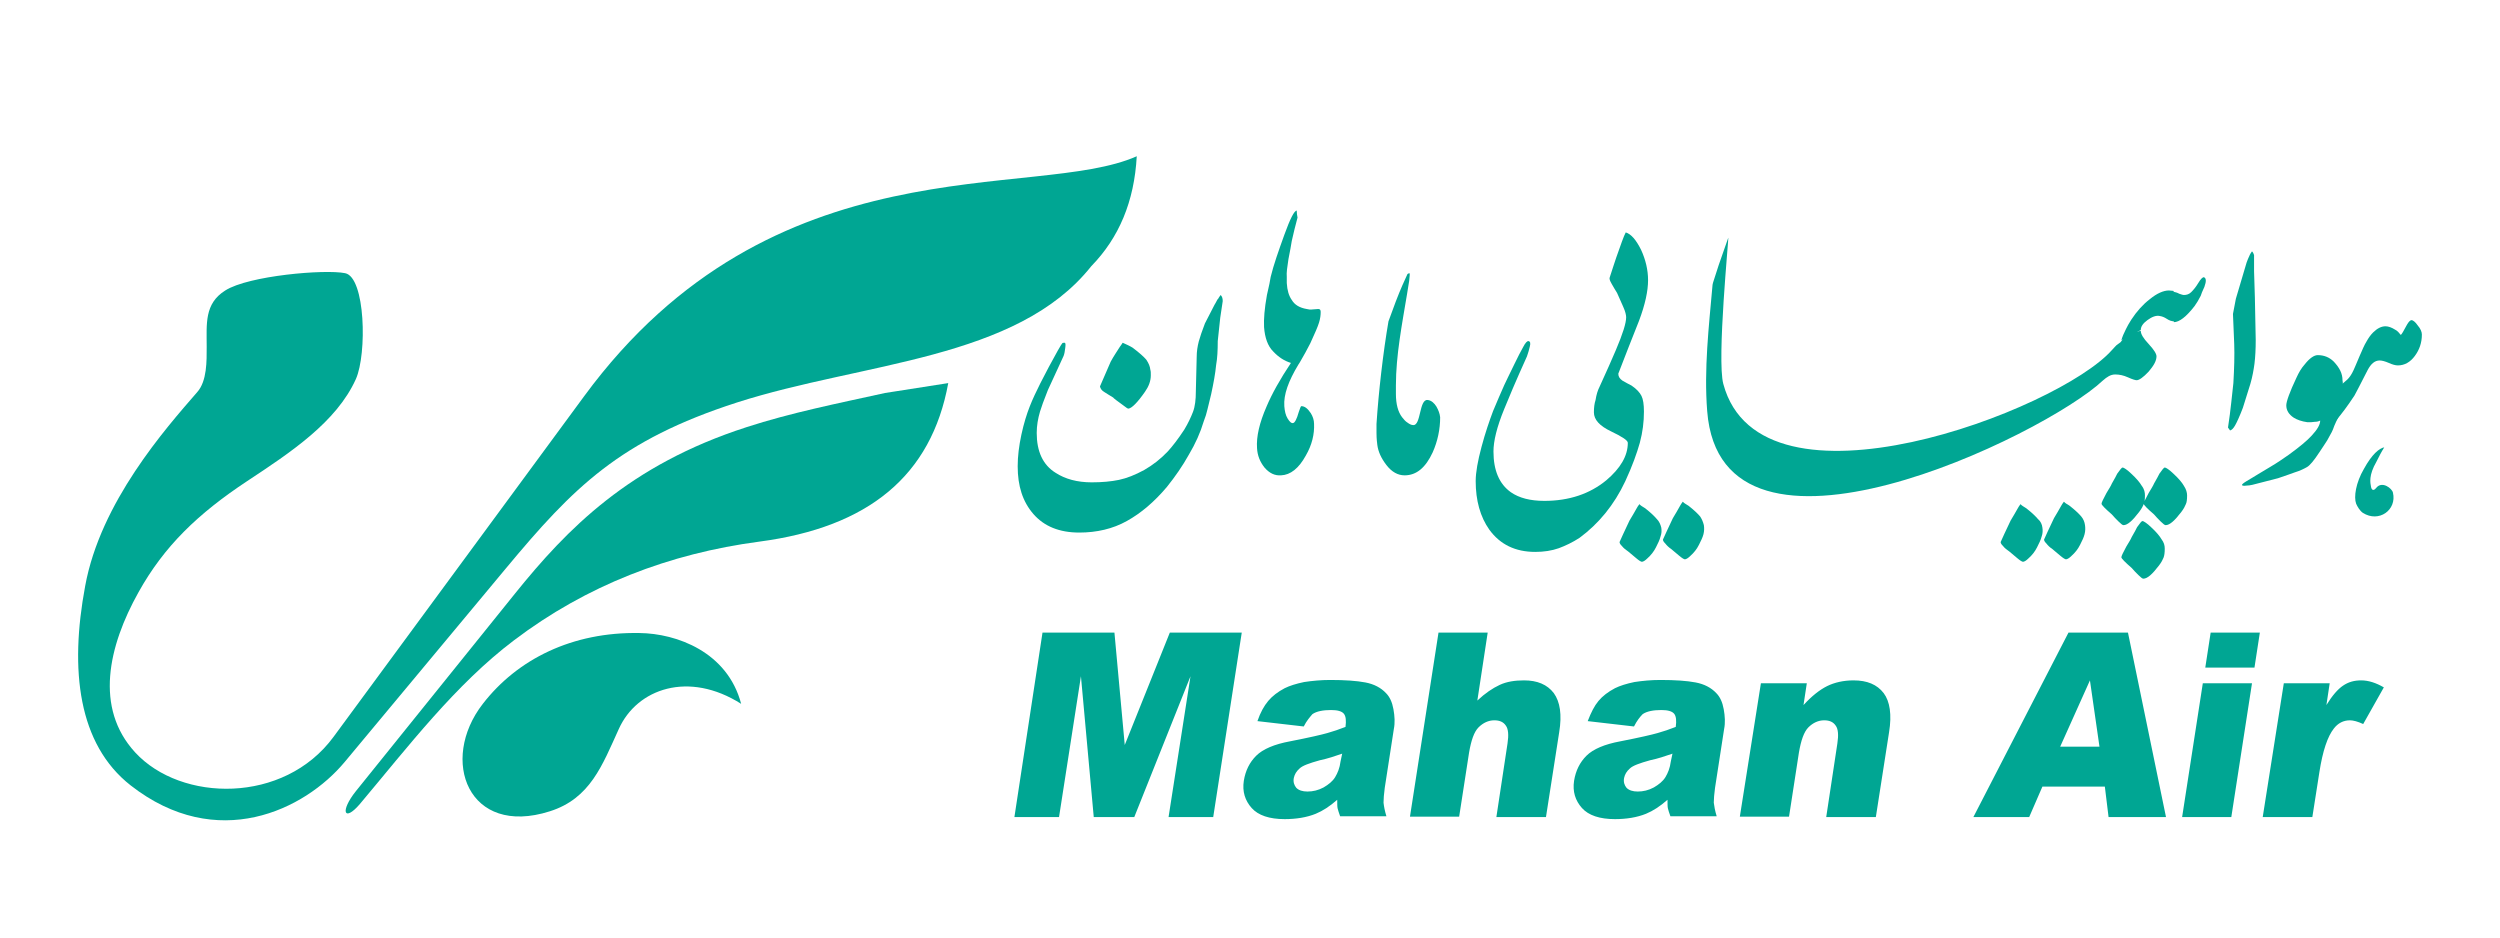
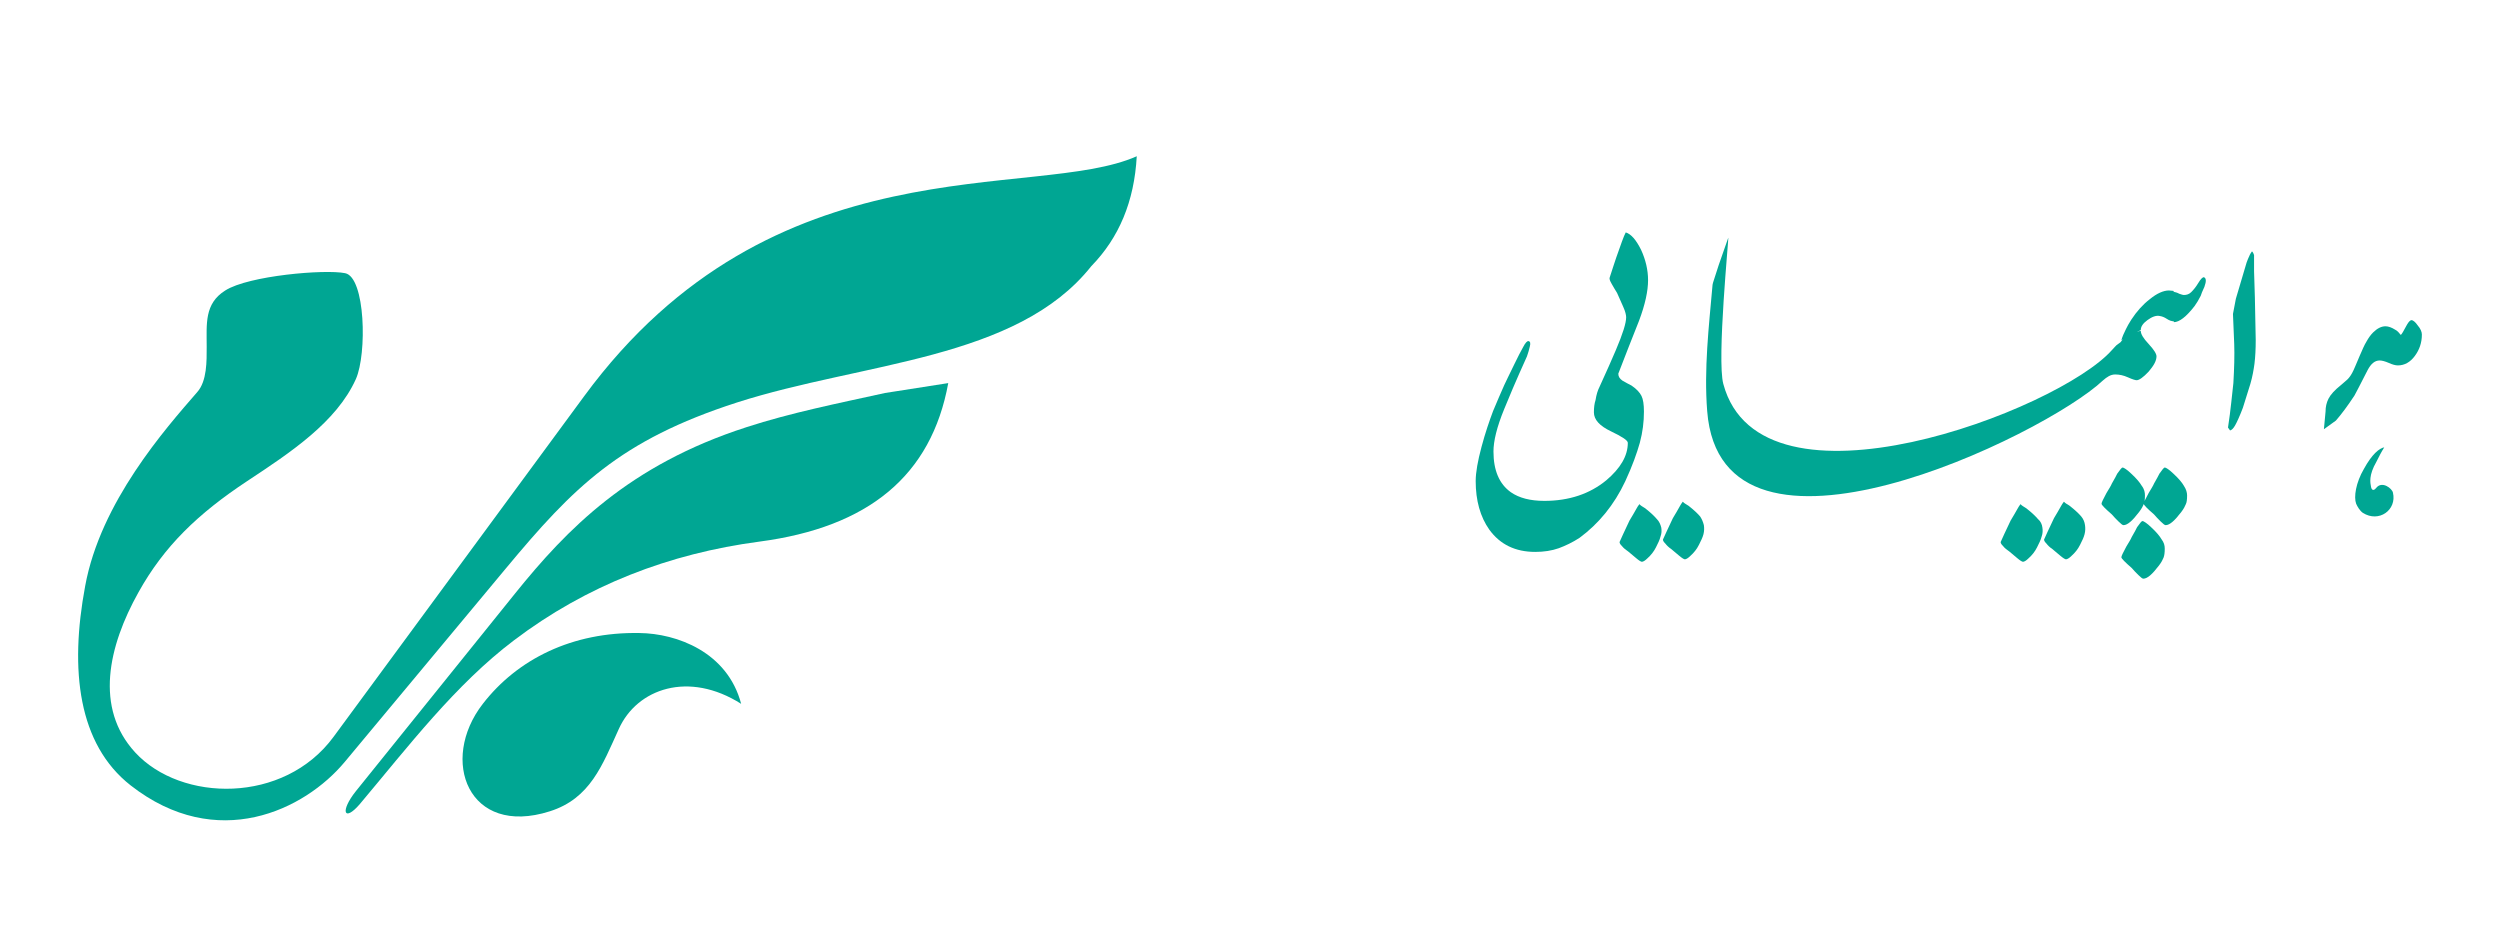
<svg xmlns="http://www.w3.org/2000/svg" width="80" height="30" viewBox="0 0 80 30" fill="none">
  <rect width="80" height="30" fill="white" />
  <path fill-rule="evenodd" clip-rule="evenodd" d="M6.31 12.549C5.291 13.722 3.215 16.067 2.725 18.755C2.223 21.442 2.5 23.814 4.18 25.132C6.945 27.292 9.749 25.922 11.032 24.381L16.178 18.201C18.347 15.593 19.828 14.091 23.585 12.879C27.606 11.588 32.54 11.522 34.921 8.518C35.807 7.609 36.297 6.449 36.376 5C33.122 6.449 24.749 4.433 18.691 12.681L10.675 23.577C9.088 25.738 5.794 25.672 4.326 24.078C3.016 22.655 3.466 20.678 4.432 18.952C5.252 17.477 6.336 16.436 7.91 15.395C9.286 14.486 10.768 13.511 11.389 12.128C11.746 11.324 11.694 8.873 11.045 8.742C10.397 8.61 7.95 8.821 7.209 9.295C6.535 9.717 6.614 10.362 6.614 11.1C6.614 11.548 6.627 12.194 6.31 12.549Z" fill="#00A693" />
  <path fill-rule="evenodd" clip-rule="evenodd" d="M11.389 25.316L16.482 18.992C18.148 16.924 20.133 14.881 23.889 13.669C25.305 13.208 26.826 12.905 28.32 12.576L30.344 12.259C29.802 15.224 27.791 16.871 24.299 17.332C21.416 17.714 18.77 18.729 16.442 20.494C14.577 21.904 13.069 23.88 11.508 25.738C11.006 26.317 10.873 25.962 11.389 25.316Z" fill="#00A693" />
  <path fill-rule="evenodd" clip-rule="evenodd" d="M15.45 22.523C14.048 24.328 14.987 26.792 17.593 25.962C18.889 25.553 19.273 24.486 19.802 23.327C20.384 22.035 22.037 21.456 23.717 22.523C23.281 20.863 21.654 20.27 20.463 20.257C18.32 20.217 16.561 21.087 15.45 22.523Z" fill="#00A693" />
-   <path d="M33.36 20.244H35.662L35.992 23.84L37.434 20.244H39.736L38.823 26.146H37.394L38.096 21.64L36.297 26.146H35L34.59 21.64L33.889 26.146H32.461L33.36 20.244ZM41.72 23.247L40.238 23.076C40.331 22.8 40.45 22.589 40.582 22.431C40.715 22.273 40.886 22.141 41.111 22.022C41.27 21.943 41.482 21.877 41.733 21.825C41.998 21.785 42.275 21.759 42.566 21.759C43.042 21.759 43.413 21.785 43.691 21.838C43.968 21.89 44.193 22.009 44.352 22.18C44.471 22.299 44.55 22.47 44.59 22.694C44.63 22.918 44.643 23.129 44.603 23.327L44.312 25.211C44.286 25.408 44.273 25.566 44.273 25.685C44.286 25.803 44.312 25.948 44.365 26.12H42.884C42.844 26.014 42.818 25.922 42.804 25.869C42.791 25.817 42.791 25.724 42.791 25.593C42.553 25.803 42.328 25.948 42.103 26.041C41.812 26.159 41.468 26.212 41.111 26.212C40.622 26.212 40.265 26.093 40.053 25.856C39.842 25.619 39.749 25.329 39.802 24.987C39.855 24.657 39.987 24.394 40.199 24.183C40.41 23.972 40.781 23.814 41.283 23.722C41.892 23.603 42.289 23.511 42.474 23.458C42.659 23.406 42.857 23.34 43.056 23.261C43.082 23.063 43.069 22.918 43.003 22.839C42.937 22.76 42.804 22.721 42.593 22.721C42.342 22.721 42.13 22.76 41.998 22.852C41.918 22.945 41.812 23.063 41.72 23.247ZM42.95 24.117C42.725 24.196 42.487 24.275 42.236 24.328C41.905 24.42 41.68 24.499 41.587 24.591C41.482 24.684 41.429 24.776 41.402 24.894C41.376 25.026 41.416 25.132 41.482 25.211C41.561 25.29 41.68 25.329 41.839 25.329C42.011 25.329 42.183 25.29 42.355 25.198C42.513 25.105 42.646 25 42.725 24.868C42.804 24.736 42.871 24.578 42.897 24.367L42.95 24.117ZM46.032 20.244H47.606L47.275 22.418C47.527 22.18 47.765 22.022 47.99 21.917C48.215 21.811 48.479 21.772 48.77 21.772C49.193 21.772 49.511 21.904 49.722 22.18C49.921 22.457 49.987 22.866 49.894 23.432L49.471 26.146H47.884L48.241 23.788C48.281 23.524 48.267 23.327 48.188 23.221C48.109 23.103 47.99 23.05 47.818 23.05C47.633 23.05 47.461 23.129 47.315 23.274C47.169 23.419 47.077 23.695 47.011 24.078L46.693 26.133H45.119L46.032 20.244ZM52.288 23.247L50.807 23.076C50.913 22.8 51.019 22.589 51.151 22.431C51.283 22.273 51.455 22.141 51.68 22.022C51.839 21.943 52.05 21.877 52.302 21.825C52.566 21.785 52.831 21.759 53.135 21.759C53.611 21.759 53.982 21.785 54.259 21.838C54.537 21.89 54.762 22.009 54.921 22.18C55.04 22.299 55.119 22.47 55.159 22.694C55.199 22.918 55.212 23.129 55.172 23.327L54.881 25.211C54.855 25.408 54.841 25.566 54.841 25.685C54.855 25.803 54.881 25.948 54.934 26.12H53.453C53.413 26.014 53.386 25.922 53.373 25.869C53.36 25.817 53.36 25.724 53.36 25.593C53.122 25.803 52.897 25.948 52.672 26.041C52.381 26.159 52.037 26.212 51.68 26.212C51.191 26.212 50.834 26.093 50.622 25.856C50.41 25.619 50.318 25.329 50.37 24.987C50.423 24.657 50.556 24.394 50.767 24.183C50.979 23.972 51.349 23.814 51.852 23.722C52.461 23.603 52.857 23.511 53.042 23.458C53.228 23.406 53.426 23.34 53.624 23.261C53.651 23.063 53.638 22.918 53.572 22.839C53.505 22.76 53.373 22.721 53.161 22.721C52.91 22.721 52.699 22.76 52.566 22.852C52.474 22.945 52.381 23.063 52.288 23.247ZM53.519 24.117C53.294 24.196 53.056 24.275 52.804 24.328C52.474 24.42 52.249 24.499 52.156 24.591C52.05 24.684 51.998 24.776 51.971 24.894C51.945 25.026 51.984 25.132 52.05 25.211C52.13 25.29 52.249 25.329 52.408 25.329C52.58 25.329 52.752 25.29 52.923 25.198C53.082 25.105 53.214 25 53.294 24.868C53.373 24.736 53.439 24.578 53.466 24.367L53.519 24.117ZM56.349 21.864H57.818L57.712 22.562C57.976 22.273 58.228 22.075 58.466 21.956C58.704 21.838 58.995 21.772 59.312 21.772C59.749 21.772 60.066 21.904 60.278 22.18C60.476 22.444 60.542 22.866 60.45 23.432L60.027 26.146H58.439L58.796 23.788C58.836 23.524 58.823 23.327 58.743 23.221C58.664 23.103 58.545 23.05 58.373 23.05C58.188 23.05 58.016 23.129 57.87 23.274C57.725 23.419 57.632 23.695 57.566 24.078L57.249 26.133H55.675L56.349 21.864ZM67.355 25.171H65.357L64.934 26.146H63.148L66.191 20.244H68.095L69.312 26.146H67.474L67.355 25.171ZM67.183 23.893L66.878 21.772L65.926 23.893H67.183ZM70.741 20.244H72.315L72.143 21.363H70.569L70.741 20.244ZM70.49 21.864H72.064L71.402 26.146H69.828L70.49 21.864ZM73.082 21.864H74.55L74.445 22.562C74.63 22.259 74.815 22.049 74.974 21.943C75.146 21.825 75.331 21.772 75.556 21.772C75.794 21.772 76.032 21.851 76.283 21.996L75.622 23.169C75.45 23.089 75.304 23.05 75.198 23.05C74.987 23.05 74.815 23.142 74.683 23.313C74.484 23.564 74.326 24.025 74.22 24.71L73.995 26.146H72.407L73.082 21.864Z" fill="#00A693" />
  <path d="M74.365 13.735C74.497 13.643 74.616 13.551 74.749 13.458C74.921 13.261 75.119 12.997 75.344 12.655C75.37 12.602 75.516 12.338 75.767 11.838C75.873 11.64 75.992 11.535 76.151 11.535C76.217 11.535 76.323 11.561 76.442 11.614C76.561 11.667 76.653 11.693 76.733 11.693C76.945 11.693 77.13 11.588 77.275 11.39C77.421 11.192 77.5 10.968 77.5 10.705C77.5 10.626 77.46 10.52 77.368 10.415C77.288 10.296 77.209 10.244 77.169 10.244C77.13 10.244 77.077 10.296 77.024 10.389C76.918 10.586 76.852 10.705 76.825 10.718C76.772 10.652 76.72 10.586 76.64 10.547C76.534 10.481 76.429 10.441 76.336 10.441C76.204 10.441 76.072 10.507 75.939 10.639C75.86 10.718 75.794 10.81 75.728 10.929C75.661 11.034 75.595 11.192 75.503 11.403C75.41 11.614 75.357 11.759 75.317 11.838C75.251 11.983 75.185 12.075 75.119 12.141C75.093 12.167 75.026 12.22 74.907 12.325C74.709 12.483 74.577 12.628 74.511 12.76C74.445 12.892 74.418 13.024 74.418 13.168L74.365 13.735Z" fill="#00A693" />
  <path fill-rule="evenodd" clip-rule="evenodd" d="M76.296 14.315C76.204 14.46 76.124 14.618 76.045 14.776C75.794 15.211 75.847 15.448 75.873 15.58C75.873 15.593 75.913 15.777 76.045 15.606C76.23 15.382 76.548 15.632 76.574 15.764C76.706 16.317 76.124 16.739 75.609 16.41C75.516 16.344 75.436 16.212 75.397 16.12C75.317 15.909 75.384 15.448 75.648 15C75.9 14.539 76.138 14.341 76.296 14.315Z" fill="#00A693" />
-   <path d="M74.696 13.63C74.669 13.709 74.643 13.775 74.616 13.827C74.59 13.88 74.537 13.972 74.471 14.091C74.392 14.209 74.312 14.341 74.22 14.473C74.048 14.736 73.915 14.895 73.823 14.947C73.73 15 73.598 15.066 73.426 15.118C73.347 15.145 73.175 15.211 72.897 15.303L72.077 15.514C72.011 15.527 71.945 15.54 71.878 15.54C71.799 15.553 71.759 15.54 71.746 15.527C71.733 15.501 71.786 15.461 71.892 15.395C71.997 15.329 72.064 15.29 72.09 15.277C72.116 15.263 72.302 15.145 72.659 14.934C72.884 14.802 73.069 14.671 73.241 14.552C73.585 14.302 73.823 14.104 73.968 13.946C74.153 13.748 74.246 13.59 74.246 13.458C74.193 13.485 74.14 13.498 74.074 13.498C74.008 13.511 73.929 13.511 73.836 13.511C73.651 13.485 73.505 13.432 73.4 13.366C73.241 13.261 73.161 13.129 73.161 12.971C73.161 12.852 73.267 12.549 73.492 12.075C73.558 11.93 73.638 11.785 73.757 11.653C73.902 11.469 74.048 11.364 74.167 11.364C74.365 11.364 74.537 11.429 74.683 11.574C74.868 11.772 74.96 11.956 74.96 12.167C74.974 12.233 74.974 12.352 74.974 12.497C74.974 12.602 74.974 12.707 74.96 12.8C74.96 12.892 74.934 12.984 74.921 13.076C74.894 13.168 74.868 13.248 74.841 13.327C74.775 13.445 74.736 13.537 74.696 13.63Z" fill="#00A693" />
  <path d="M71.892 8.399C71.918 8.333 71.945 8.254 71.997 8.149C72.011 8.123 72.024 8.096 72.064 8.043C72.103 8.083 72.116 8.123 72.13 8.162V8.676L72.156 9.519L72.183 10.876C72.183 11.179 72.169 11.43 72.143 11.64C72.116 11.838 72.077 12.062 72.011 12.286L71.772 13.05C71.667 13.327 71.574 13.524 71.521 13.617C71.468 13.709 71.415 13.761 71.362 13.775L71.296 13.682C71.336 13.406 71.376 13.129 71.402 12.866C71.429 12.602 71.455 12.391 71.468 12.259C71.495 11.785 71.508 11.377 71.495 11.008C71.481 10.652 71.468 10.323 71.455 10.046L71.548 9.559L71.892 8.399Z" fill="#00A693" />
  <path d="M69.55 9.335C69.603 9.348 69.669 9.361 69.736 9.4C69.815 9.427 69.855 9.44 69.881 9.44C69.974 9.44 70.053 9.414 70.119 9.348C70.185 9.282 70.265 9.19 70.344 9.058C70.423 8.926 70.489 8.86 70.529 8.873C70.595 8.9 70.609 8.992 70.542 9.176C70.476 9.321 70.436 9.414 70.423 9.466C70.357 9.598 70.291 9.703 70.225 9.796C69.96 10.138 69.736 10.309 69.564 10.309C69.55 10.309 69.55 9.335 69.55 9.335Z" fill="#00A693" />
  <path d="M69.272 17.556C69.272 17.688 69.259 17.78 69.233 17.846C69.206 17.912 69.167 17.991 69.087 18.096C68.876 18.373 68.717 18.518 68.585 18.518C68.558 18.518 68.505 18.478 68.426 18.399C68.347 18.32 68.281 18.254 68.214 18.175C68.003 17.991 67.884 17.872 67.884 17.833C67.884 17.793 67.936 17.688 68.042 17.49C68.122 17.358 68.188 17.253 68.214 17.187C68.307 17.029 68.36 16.924 68.386 16.871C68.479 16.739 68.532 16.673 68.558 16.673C68.572 16.673 68.611 16.686 68.664 16.726C68.717 16.765 68.77 16.805 68.836 16.871C69.008 17.029 69.114 17.161 69.167 17.253C69.246 17.358 69.272 17.451 69.272 17.556ZM68.638 15.856C68.638 15.988 68.624 16.08 68.598 16.133C68.572 16.199 68.532 16.278 68.452 16.383C68.241 16.66 68.082 16.805 67.95 16.805C67.923 16.805 67.87 16.765 67.791 16.686C67.712 16.607 67.645 16.541 67.579 16.462C67.368 16.278 67.249 16.159 67.249 16.12C67.249 16.08 67.302 15.975 67.407 15.777C67.487 15.646 67.553 15.54 67.579 15.474C67.672 15.316 67.725 15.211 67.751 15.158C67.844 15.026 67.897 14.96 67.923 14.96C67.936 14.96 67.976 14.974 68.029 15.013C68.082 15.053 68.135 15.092 68.201 15.158C68.373 15.316 68.479 15.448 68.532 15.54C68.624 15.659 68.638 15.764 68.638 15.856ZM69.987 15.856C69.987 15.988 69.974 16.08 69.947 16.133C69.921 16.199 69.881 16.278 69.802 16.383C69.59 16.66 69.431 16.805 69.299 16.805C69.272 16.805 69.22 16.765 69.14 16.686C69.061 16.607 68.995 16.541 68.929 16.462C68.717 16.278 68.598 16.159 68.598 16.12C68.598 16.08 68.651 15.975 68.757 15.777C68.836 15.646 68.902 15.54 68.929 15.474C69.021 15.316 69.074 15.211 69.101 15.158C69.193 15.026 69.246 14.96 69.272 14.96C69.286 14.96 69.325 14.974 69.378 15.013C69.431 15.053 69.484 15.092 69.55 15.158C69.722 15.316 69.828 15.448 69.881 15.54C69.96 15.659 69.987 15.764 69.987 15.856Z" fill="#00A693" />
  <path d="M69.577 10.283C69.497 10.283 69.418 10.257 69.339 10.204C69.259 10.152 69.193 10.125 69.114 10.112C68.995 10.086 68.862 10.138 68.717 10.244C68.572 10.349 68.505 10.454 68.505 10.56L67.884 10.889C67.91 10.784 67.963 10.665 68.029 10.534C68.069 10.454 68.122 10.349 68.201 10.23C68.373 9.967 68.572 9.743 68.796 9.572C69.021 9.387 69.233 9.295 69.405 9.295L69.55 9.308C69.577 9.374 69.59 9.453 69.603 9.545C69.617 9.638 69.63 9.717 69.63 9.769C69.63 9.875 69.617 9.98 69.603 10.072C69.617 10.165 69.59 10.244 69.577 10.283Z" fill="#00A693" />
  <path d="M65.357 16.884C65.37 16.976 65.37 17.068 65.331 17.174C65.304 17.279 65.251 17.385 65.185 17.516C65.119 17.648 65.026 17.767 64.907 17.872C64.841 17.938 64.775 17.977 64.736 17.977C64.709 17.977 64.643 17.938 64.55 17.859C64.458 17.78 64.378 17.714 64.299 17.648C64.22 17.595 64.153 17.543 64.101 17.477C64.048 17.424 64.021 17.385 64.021 17.345C64.074 17.227 64.114 17.147 64.14 17.082C64.233 16.884 64.299 16.752 64.339 16.66C64.418 16.528 64.497 16.396 64.577 16.252C64.59 16.225 64.617 16.186 64.656 16.133C64.683 16.159 64.709 16.186 64.736 16.199C64.762 16.212 64.802 16.238 64.841 16.265C65.026 16.41 65.146 16.528 65.212 16.607C65.304 16.686 65.344 16.779 65.357 16.884ZM66.72 16.805C66.733 16.897 66.733 16.989 66.706 17.095C66.68 17.2 66.627 17.305 66.561 17.437C66.495 17.569 66.402 17.688 66.283 17.793C66.217 17.859 66.151 17.898 66.111 17.898C66.085 17.898 66.019 17.859 65.926 17.78C65.833 17.701 65.754 17.635 65.675 17.569C65.595 17.516 65.529 17.451 65.49 17.398C65.437 17.345 65.41 17.305 65.41 17.266C65.463 17.147 65.503 17.068 65.529 17.003C65.622 16.805 65.688 16.673 65.728 16.581C65.807 16.449 65.886 16.317 65.966 16.172C65.979 16.146 66.005 16.107 66.045 16.054C66.072 16.08 66.098 16.107 66.124 16.12C66.151 16.133 66.191 16.159 66.23 16.186C66.415 16.331 66.534 16.449 66.601 16.528C66.667 16.607 66.706 16.7 66.72 16.805Z" fill="#00A693" />
  <path fill-rule="evenodd" clip-rule="evenodd" d="M55.146 12.286C56.349 16.765 65.873 13.129 67.579 11.205C67.659 11.126 67.712 11.047 67.778 11.008C67.844 10.968 67.87 10.942 67.884 10.916C67.937 10.85 67.963 10.81 67.99 10.797C68.082 10.705 68.148 10.652 68.188 10.639C68.228 10.626 68.281 10.613 68.333 10.613C68.4 10.613 68.452 10.599 68.505 10.586C68.505 10.692 68.585 10.823 68.757 11.008C68.929 11.192 69.008 11.324 69.008 11.403C69.008 11.548 68.915 11.706 68.757 11.891C68.585 12.075 68.452 12.167 68.373 12.167C68.333 12.167 68.241 12.141 68.095 12.075C67.95 12.009 67.817 11.983 67.685 11.983C67.54 11.983 67.421 12.062 67.288 12.18C65.423 13.933 55.08 18.966 54.63 13.155C54.524 11.812 54.683 10.454 54.802 9.111C54.802 9.071 54.881 8.86 55 8.478C55.132 8.096 55.238 7.806 55.304 7.609C55.331 7.556 54.934 11.508 55.146 12.286Z" fill="#00A693" />
  <path d="M51.191 12.365C51.416 11.877 51.587 11.482 51.706 11.206C51.931 10.678 52.037 10.336 52.037 10.152C52.037 10.086 52.011 9.967 51.945 9.822C51.879 9.677 51.812 9.519 51.746 9.374C51.68 9.269 51.627 9.177 51.574 9.084C51.521 8.992 51.495 8.926 51.508 8.887C51.601 8.61 51.667 8.386 51.72 8.241C51.865 7.833 51.958 7.556 52.024 7.437C52.196 7.49 52.355 7.675 52.513 7.991C52.659 8.307 52.738 8.636 52.738 8.966C52.738 9.308 52.646 9.743 52.447 10.27C52.222 10.837 51.998 11.403 51.786 11.957C51.786 12.049 51.826 12.115 51.918 12.18C52.011 12.233 52.103 12.286 52.209 12.338C52.368 12.444 52.474 12.562 52.527 12.668C52.58 12.773 52.606 12.945 52.606 13.169C52.606 13.498 52.566 13.827 52.474 14.17C52.381 14.499 52.236 14.908 52.011 15.395C51.654 16.159 51.151 16.765 50.542 17.213C50.318 17.358 50.093 17.464 49.881 17.543C49.656 17.622 49.405 17.661 49.127 17.661C48.492 17.661 48.003 17.424 47.659 16.95C47.368 16.541 47.222 16.014 47.222 15.395C47.222 15.118 47.288 14.75 47.408 14.302C47.527 13.854 47.659 13.472 47.778 13.155C47.91 12.839 48.029 12.562 48.135 12.325C48.188 12.22 48.294 11.983 48.466 11.64C48.572 11.416 48.664 11.245 48.744 11.1C48.81 10.968 48.876 10.902 48.916 10.916C48.968 10.929 48.982 10.982 48.955 11.087C48.929 11.192 48.902 11.298 48.863 11.403C48.505 12.194 48.267 12.76 48.135 13.089C47.897 13.669 47.791 14.117 47.791 14.447C47.791 15.053 47.976 15.487 48.347 15.751C48.611 15.935 48.968 16.028 49.418 16.028C50.212 16.028 50.873 15.804 51.402 15.369C51.852 14.987 52.09 14.591 52.09 14.17C52.09 14.091 51.905 13.972 51.548 13.801C51.191 13.63 51.005 13.432 51.005 13.195C51.005 13.05 51.019 12.918 51.058 12.8C51.085 12.628 51.124 12.497 51.191 12.365Z" fill="#00A693" />
-   <path fill-rule="evenodd" clip-rule="evenodd" d="M44.669 12.338V12.602C44.669 12.931 44.736 13.182 44.868 13.353C44.921 13.419 44.974 13.485 45.04 13.524C45.093 13.564 45.159 13.603 45.225 13.603C45.476 13.617 45.41 12.76 45.688 12.8C45.807 12.813 45.9 12.905 45.966 13.011C46.032 13.129 46.072 13.234 46.085 13.353C46.085 13.735 46.005 14.117 45.847 14.473C45.622 14.96 45.331 15.211 44.947 15.211C44.736 15.211 44.537 15.105 44.365 14.881C44.193 14.657 44.101 14.447 44.074 14.236C44.048 14.038 44.048 13.906 44.048 13.854C44.048 13.801 44.048 13.761 44.048 13.748V13.564C44.114 12.549 44.259 11.284 44.431 10.283C44.445 10.244 44.524 10.033 44.669 9.638C44.815 9.256 44.947 8.966 45.04 8.768C45.066 8.755 45.08 8.742 45.106 8.742C45.119 8.768 45.106 8.86 45.093 8.992L45.027 9.4C44.868 10.362 44.669 11.364 44.669 12.338Z" fill="#00A693" />
-   <path d="M41.548 11.667C41.23 12.194 41.072 12.628 41.098 12.997C41.111 13.155 41.138 13.287 41.204 13.393C41.27 13.498 41.323 13.551 41.376 13.537C41.429 13.537 41.495 13.419 41.561 13.182C41.601 13.063 41.627 12.997 41.64 12.997C41.746 12.997 41.839 13.063 41.945 13.221C42.011 13.327 42.05 13.445 42.05 13.564C42.064 13.893 41.984 14.236 41.786 14.578C41.561 14.987 41.297 15.198 40.992 15.211C40.794 15.224 40.622 15.145 40.463 14.96C40.318 14.776 40.238 14.578 40.225 14.341C40.199 13.972 40.304 13.524 40.529 13.011C40.701 12.602 40.966 12.128 41.31 11.614C41.098 11.548 40.913 11.43 40.741 11.245C40.569 11.074 40.476 10.81 40.45 10.468C40.437 10.217 40.463 9.875 40.542 9.44C40.609 9.15 40.648 8.966 40.662 8.86C40.754 8.478 40.913 8.03 41.098 7.516C41.283 7.003 41.416 6.739 41.495 6.739C41.495 6.818 41.508 6.897 41.521 6.963C41.455 7.213 41.389 7.464 41.336 7.714C41.31 7.859 41.283 8.043 41.23 8.294C41.191 8.544 41.164 8.729 41.177 8.86C41.177 8.953 41.177 9.018 41.177 9.058C41.191 9.295 41.244 9.466 41.336 9.598C41.429 9.756 41.587 9.848 41.812 9.888C41.865 9.901 41.931 9.914 42.011 9.901C42.077 9.901 42.13 9.888 42.183 9.888C42.236 9.888 42.262 9.914 42.262 9.98C42.262 10.086 42.249 10.191 42.209 10.323C42.169 10.454 42.077 10.665 41.931 10.982C41.826 11.192 41.72 11.377 41.614 11.561C41.601 11.588 41.574 11.627 41.548 11.667Z" fill="#00A693" />
-   <path d="M38.757 12.615C38.704 12.826 38.664 12.984 38.638 13.103C38.611 13.221 38.572 13.353 38.519 13.485C38.413 13.841 38.254 14.196 38.042 14.552C37.844 14.908 37.606 15.25 37.342 15.58C36.931 16.067 36.508 16.423 36.058 16.673C35.609 16.924 35.093 17.042 34.537 17.042C33.902 17.042 33.413 16.844 33.069 16.449C32.725 16.054 32.566 15.553 32.566 14.921C32.566 14.605 32.606 14.275 32.685 13.906C32.765 13.537 32.857 13.248 32.95 13.011C33.042 12.773 33.162 12.523 33.294 12.259C33.466 11.917 33.651 11.574 33.849 11.219C33.929 11.074 33.982 10.995 33.995 10.982C34.008 10.968 34.035 10.968 34.074 10.968C34.101 10.982 34.101 11.034 34.087 11.14C34.074 11.245 34.061 11.324 34.035 11.39L33.532 12.483C33.4 12.813 33.32 13.037 33.281 13.169C33.215 13.393 33.175 13.617 33.175 13.854C33.175 14.447 33.373 14.881 33.783 15.132C34.087 15.329 34.471 15.435 34.934 15.435C35.265 15.435 35.556 15.408 35.807 15.356C36.058 15.303 36.323 15.198 36.614 15.04C36.892 14.881 37.143 14.684 37.368 14.447C37.513 14.289 37.699 14.051 37.897 13.748C38.016 13.551 38.109 13.353 38.175 13.182C38.241 13.011 38.267 12.787 38.267 12.523L38.294 11.43C38.294 11.245 38.32 11.087 38.36 10.929C38.4 10.784 38.466 10.586 38.558 10.349L38.863 9.756C38.929 9.651 38.955 9.572 38.982 9.559C38.995 9.532 39.021 9.493 39.061 9.44C39.114 9.493 39.127 9.559 39.127 9.638L39.048 10.165L38.968 10.916C38.968 11.206 38.955 11.469 38.916 11.68C38.889 11.957 38.836 12.246 38.757 12.615ZM36.812 11.838C36.826 11.877 36.826 11.93 36.826 12.009C36.826 12.194 36.759 12.365 36.64 12.536C36.402 12.879 36.217 13.063 36.111 13.076C36.085 13.076 36.045 13.05 35.979 12.997C35.741 12.826 35.622 12.734 35.622 12.721C35.516 12.655 35.423 12.602 35.344 12.549C35.252 12.497 35.212 12.431 35.199 12.365L35.542 11.574C35.648 11.377 35.754 11.232 35.834 11.1C35.86 11.074 35.886 11.021 35.926 10.968C35.992 10.995 36.045 11.021 36.098 11.047C36.151 11.074 36.204 11.1 36.244 11.126C36.455 11.284 36.601 11.416 36.68 11.508C36.759 11.627 36.799 11.719 36.812 11.838Z" fill="#00A693" />
  <path d="M53.161 16.884C53.175 16.976 53.175 17.068 53.135 17.174C53.109 17.279 53.056 17.385 52.99 17.516C52.923 17.648 52.831 17.767 52.712 17.872C52.646 17.938 52.58 17.977 52.54 17.977C52.513 17.977 52.447 17.938 52.355 17.859C52.262 17.78 52.183 17.714 52.103 17.648C52.024 17.595 51.958 17.543 51.905 17.477C51.852 17.424 51.826 17.385 51.826 17.345C51.879 17.227 51.918 17.147 51.945 17.082C52.037 16.884 52.103 16.752 52.143 16.66C52.222 16.528 52.302 16.396 52.381 16.252C52.394 16.225 52.421 16.186 52.461 16.133C52.487 16.159 52.513 16.186 52.54 16.199C52.566 16.212 52.606 16.238 52.646 16.265C52.831 16.41 52.95 16.528 53.016 16.607C53.095 16.686 53.135 16.779 53.161 16.884ZM54.524 16.805C54.537 16.897 54.537 16.989 54.511 17.095C54.484 17.2 54.431 17.305 54.365 17.437C54.299 17.569 54.206 17.688 54.087 17.793C54.021 17.859 53.955 17.898 53.916 17.898C53.889 17.898 53.823 17.859 53.73 17.78C53.638 17.701 53.558 17.635 53.479 17.569C53.4 17.516 53.334 17.451 53.294 17.398C53.241 17.345 53.214 17.305 53.214 17.266C53.267 17.147 53.307 17.068 53.334 17.003C53.426 16.805 53.492 16.673 53.532 16.581C53.611 16.449 53.691 16.317 53.77 16.172C53.783 16.146 53.81 16.107 53.849 16.054C53.876 16.08 53.902 16.107 53.929 16.12C53.955 16.133 53.995 16.159 54.035 16.186C54.22 16.331 54.339 16.449 54.405 16.528C54.458 16.607 54.498 16.7 54.524 16.805Z" fill="#00A693" />
</svg>